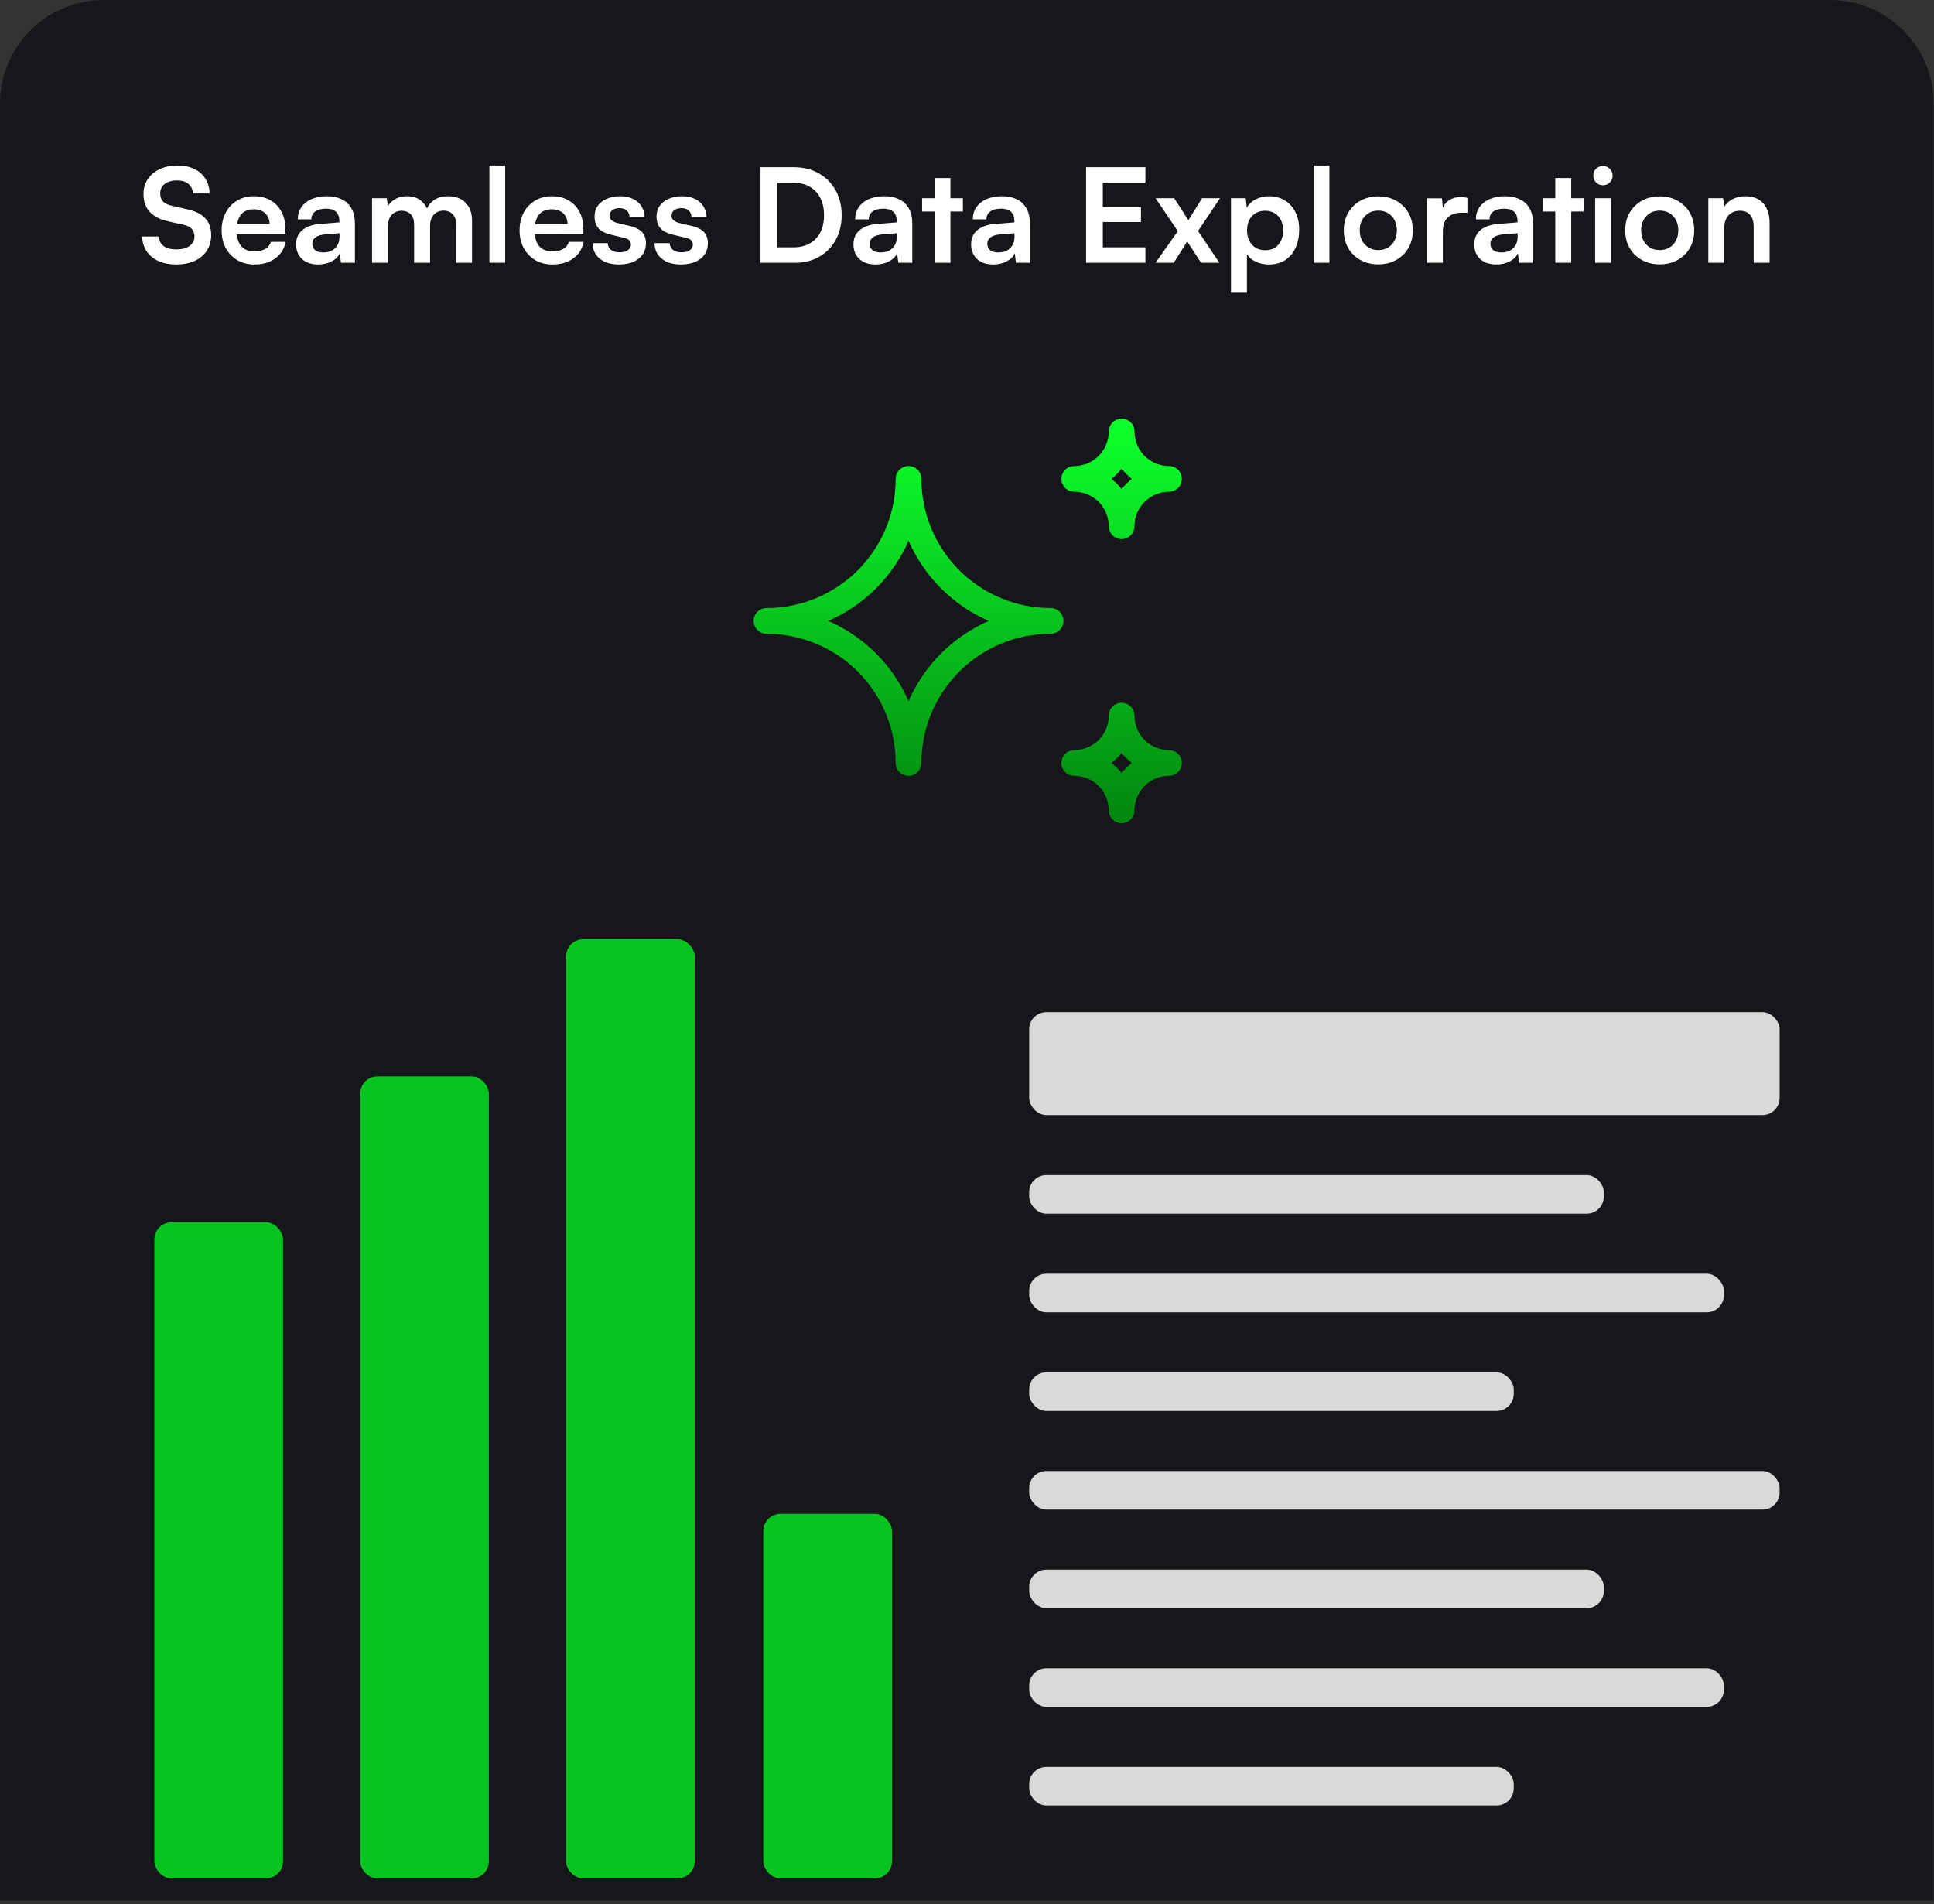
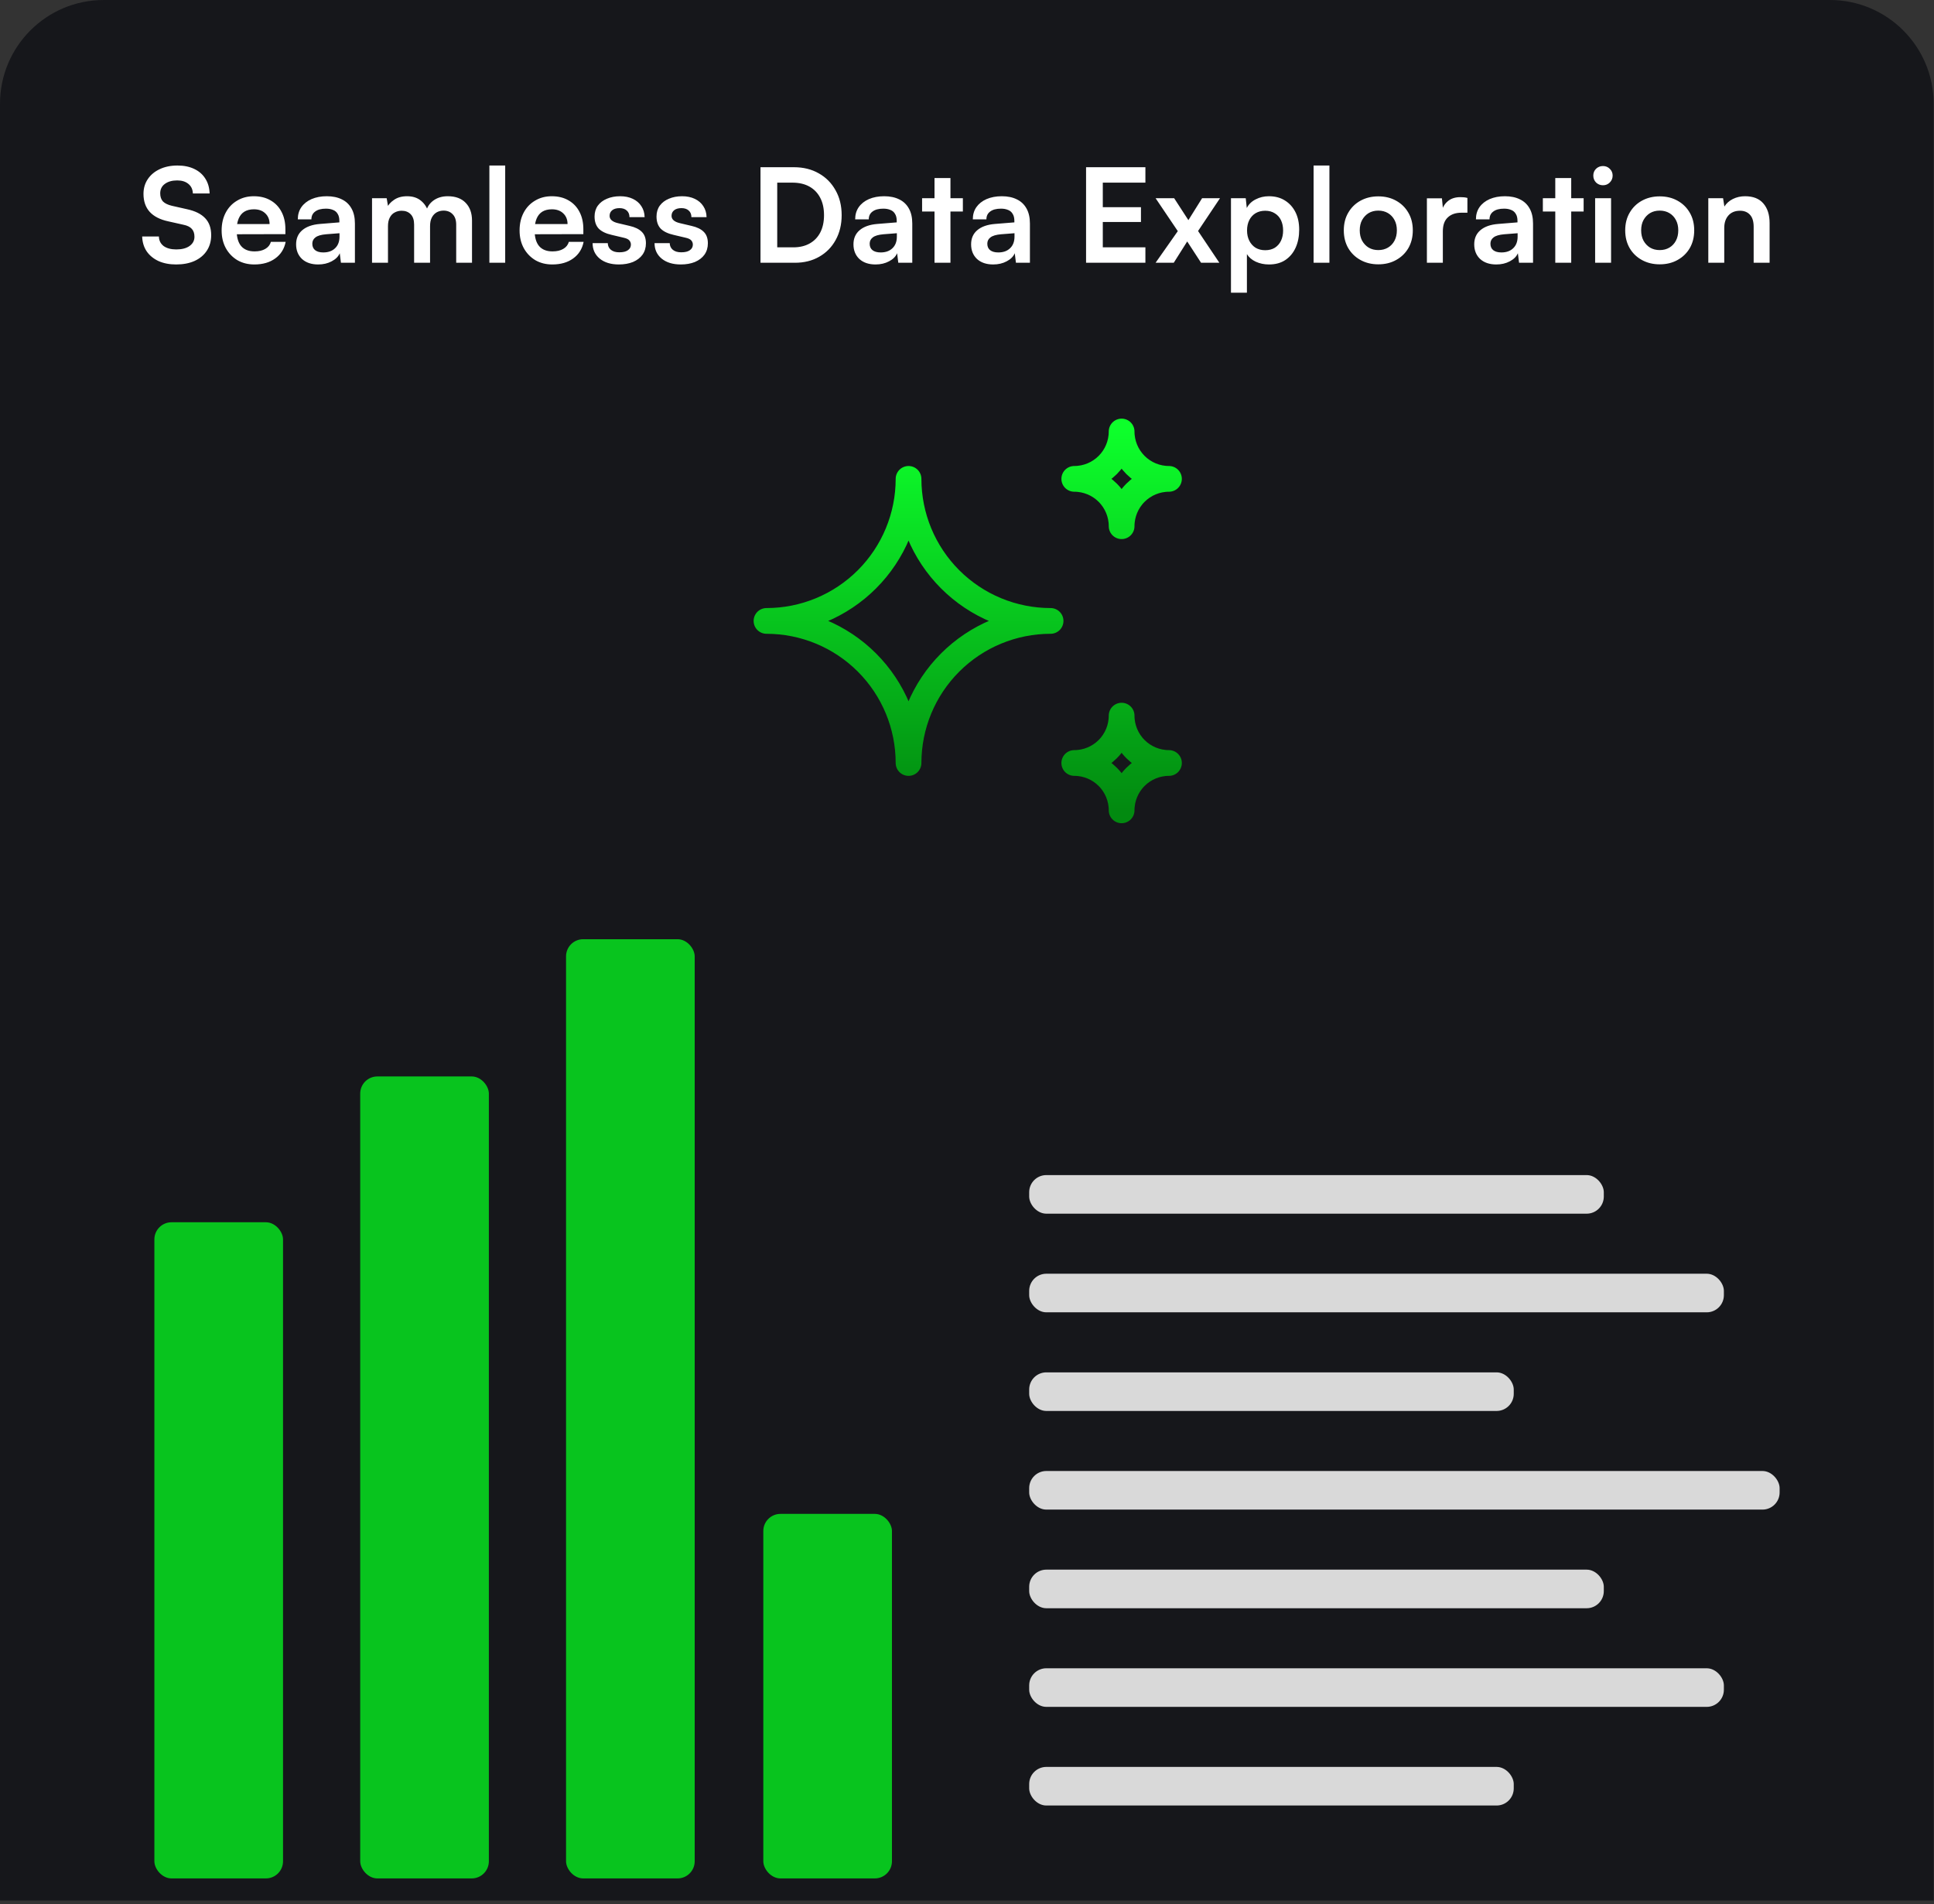
<svg xmlns="http://www.w3.org/2000/svg" width="451" height="444" viewBox="0 0 451 444" fill="none">
  <rect x="0" y="0" width="451" height="444" fill="#333333" stroke="none" />
  <path d="M0 24.202C0 10.835 10.835 0 24.202 0H426.715C440.082 0 450.917 10.835 450.917 24.202V443.143H0V24.202Z" fill="#16171B" />
  <path d="M33.46 45.208C33.46 43.908 33.795 42.76 34.466 41.764C35.136 40.769 36.061 39.997 37.239 39.448C38.438 38.879 39.82 38.595 41.384 38.595C42.888 38.595 44.188 38.859 45.285 39.387C46.403 39.915 47.266 40.667 47.876 41.642C48.506 42.618 48.841 43.776 48.882 45.117H44.98C44.94 44.162 44.594 43.42 43.944 42.892C43.294 42.343 42.42 42.069 41.323 42.069C40.124 42.069 39.159 42.343 38.428 42.892C37.717 43.42 37.361 44.152 37.361 45.086C37.361 45.879 37.575 46.508 38.001 46.976C38.448 47.423 39.139 47.758 40.074 47.982L43.578 48.774C45.488 49.18 46.911 49.881 47.845 50.877C48.78 51.852 49.247 53.173 49.247 54.839C49.247 56.2 48.912 57.399 48.242 58.435C47.571 59.471 46.616 60.274 45.377 60.843C44.158 61.391 42.725 61.666 41.079 61.666C39.515 61.666 38.144 61.402 36.965 60.873C35.787 60.325 34.862 59.563 34.192 58.588C33.541 57.612 33.196 56.464 33.155 55.144H37.056C37.077 56.078 37.443 56.82 38.154 57.368C38.885 57.897 39.87 58.161 41.11 58.161C42.41 58.161 43.436 57.897 44.188 57.368C44.96 56.82 45.346 56.099 45.346 55.205C45.346 54.432 45.143 53.823 44.737 53.376C44.33 52.909 43.67 52.584 42.756 52.401L39.22 51.608C37.331 51.202 35.898 50.471 34.923 49.414C33.948 48.337 33.46 46.935 33.46 45.208ZM59.302 61.666C57.819 61.666 56.498 61.331 55.34 60.66C54.202 59.969 53.308 59.035 52.658 57.856C52.008 56.657 51.683 55.286 51.683 53.742C51.683 52.177 51.998 50.796 52.627 49.597C53.257 48.398 54.141 47.464 55.279 46.793C56.417 46.102 57.717 45.757 59.18 45.757C60.704 45.757 62.014 46.082 63.111 46.732C64.209 47.362 65.052 48.246 65.641 49.383C66.251 50.521 66.555 51.883 66.555 53.467V54.595L53.633 54.626L53.694 52.248H62.868C62.868 51.212 62.532 50.379 61.862 49.749C61.212 49.119 60.328 48.804 59.21 48.804C58.337 48.804 57.595 48.987 56.986 49.353C56.396 49.719 55.949 50.267 55.645 50.999C55.34 51.73 55.187 52.624 55.187 53.681C55.187 55.306 55.533 56.535 56.224 57.368C56.935 58.202 57.981 58.618 59.363 58.618C60.379 58.618 61.212 58.425 61.862 58.039C62.532 57.653 62.969 57.104 63.172 56.393H66.616C66.291 58.039 65.478 59.329 64.178 60.264C62.898 61.198 61.273 61.666 59.302 61.666ZM74.201 61.666C72.616 61.666 71.356 61.239 70.422 60.386C69.508 59.512 69.05 58.374 69.05 56.972C69.05 55.591 69.528 54.493 70.483 53.681C71.458 52.848 72.84 52.36 74.628 52.218L79.138 51.852V51.517C79.138 50.826 79.006 50.278 78.742 49.871C78.498 49.444 78.143 49.14 77.675 48.957C77.208 48.754 76.659 48.652 76.03 48.652C74.933 48.652 74.089 48.876 73.5 49.323C72.911 49.749 72.616 50.359 72.616 51.151H69.447C69.447 50.054 69.721 49.109 70.269 48.317C70.838 47.504 71.631 46.874 72.647 46.427C73.683 45.98 74.871 45.757 76.213 45.757C77.574 45.757 78.742 46.001 79.717 46.488C80.693 46.956 81.444 47.667 81.973 48.622C82.501 49.556 82.765 50.724 82.765 52.127V61.27H79.504L79.23 59.045C78.905 59.817 78.275 60.447 77.34 60.934C76.426 61.422 75.379 61.666 74.201 61.666ZM75.39 58.862C76.548 58.862 77.462 58.537 78.132 57.887C78.823 57.236 79.169 56.332 79.169 55.174V54.382L76.03 54.626C74.871 54.727 74.049 54.971 73.561 55.357C73.073 55.723 72.83 56.21 72.83 56.82C72.83 57.49 73.053 57.998 73.5 58.344C73.947 58.689 74.577 58.862 75.39 58.862ZM90.475 61.27H86.756V46.214H90.17L90.627 48.896L90.2 48.53C90.505 47.799 91.064 47.159 91.876 46.61C92.689 46.041 93.705 45.757 94.924 45.757C96.245 45.757 97.322 46.102 98.155 46.793C99.008 47.484 99.597 48.398 99.922 49.536H99.313C99.536 48.398 100.105 47.484 101.02 46.793C101.954 46.102 103.082 45.757 104.403 45.757C106.231 45.757 107.633 46.275 108.608 47.311C109.584 48.327 110.071 49.699 110.071 51.425V61.27H106.384V52.401C106.384 51.324 106.109 50.511 105.561 49.963C105.032 49.394 104.321 49.109 103.427 49.109C102.858 49.109 102.33 49.241 101.842 49.505C101.375 49.77 100.999 50.166 100.715 50.694C100.43 51.222 100.288 51.903 100.288 52.736V61.27H96.57V52.37C96.57 51.314 96.306 50.511 95.778 49.963C95.249 49.414 94.548 49.14 93.675 49.14C93.085 49.14 92.547 49.272 92.059 49.536C91.572 49.78 91.186 50.176 90.901 50.724C90.617 51.253 90.475 51.923 90.475 52.736V61.27ZM117.809 61.27H114.121V38.595H117.809V61.27ZM128.783 61.666C127.3 61.666 125.979 61.331 124.821 60.66C123.683 59.969 122.789 59.035 122.139 57.856C121.489 56.657 121.164 55.286 121.164 53.742C121.164 52.177 121.479 50.796 122.109 49.597C122.738 48.398 123.622 47.464 124.76 46.793C125.898 46.102 127.198 45.757 128.661 45.757C130.185 45.757 131.495 46.082 132.593 46.732C133.69 47.362 134.533 48.246 135.122 49.383C135.732 50.521 136.036 51.883 136.036 53.467V54.595L123.114 54.626L123.175 52.248H132.349C132.349 51.212 132.014 50.379 131.343 49.749C130.693 49.119 129.809 48.804 128.692 48.804C127.818 48.804 127.076 48.987 126.467 49.353C125.878 49.719 125.431 50.267 125.126 50.999C124.821 51.73 124.669 52.624 124.669 53.681C124.669 55.306 125.014 56.535 125.705 57.368C126.416 58.202 127.462 58.618 128.844 58.618C129.86 58.618 130.693 58.425 131.343 58.039C132.014 57.653 132.45 57.104 132.654 56.393H136.097C135.772 58.039 134.96 59.329 133.659 60.264C132.379 61.198 130.754 61.666 128.783 61.666ZM138.193 56.698H141.728C141.748 57.348 141.992 57.866 142.46 58.252C142.927 58.638 143.577 58.831 144.41 58.831C145.304 58.831 145.975 58.669 146.422 58.344C146.889 58.019 147.123 57.582 147.123 57.033C147.123 56.667 147.001 56.342 146.757 56.058C146.513 55.773 146.056 55.56 145.385 55.418L142.673 54.778C141.312 54.473 140.296 53.986 139.625 53.315C138.975 52.624 138.65 51.679 138.65 50.481C138.65 49.505 138.904 48.662 139.412 47.951C139.94 47.24 140.651 46.702 141.545 46.336C142.439 45.95 143.465 45.757 144.623 45.757C145.741 45.757 146.726 45.96 147.58 46.366C148.433 46.773 149.093 47.342 149.561 48.073C150.048 48.804 150.302 49.658 150.323 50.633H146.787C146.787 49.983 146.584 49.475 146.178 49.109C145.771 48.723 145.202 48.53 144.471 48.53C143.74 48.53 143.171 48.693 142.764 49.018C142.358 49.343 142.155 49.78 142.155 50.328C142.155 51.161 142.805 51.73 144.105 52.035L146.818 52.675C148.077 52.959 149.022 53.417 149.652 54.047C150.302 54.676 150.627 55.57 150.627 56.728C150.627 57.744 150.363 58.628 149.835 59.38C149.307 60.111 148.565 60.68 147.61 61.087C146.655 61.473 145.558 61.666 144.319 61.666C142.449 61.666 140.956 61.209 139.839 60.294C138.741 59.38 138.193 58.181 138.193 56.698ZM152.639 56.698H156.174C156.195 57.348 156.438 57.866 156.906 58.252C157.373 58.638 158.023 58.831 158.856 58.831C159.75 58.831 160.421 58.669 160.868 58.344C161.335 58.019 161.569 57.582 161.569 57.033C161.569 56.667 161.447 56.342 161.203 56.058C160.959 55.773 160.502 55.56 159.831 55.418L157.119 54.778C155.758 54.473 154.742 53.986 154.071 53.315C153.421 52.624 153.096 51.679 153.096 50.481C153.096 49.505 153.35 48.662 153.858 47.951C154.386 47.24 155.097 46.702 155.991 46.336C156.885 45.95 157.911 45.757 159.07 45.757C160.187 45.757 161.172 45.96 162.026 46.366C162.879 46.773 163.539 47.342 164.007 48.073C164.494 48.804 164.748 49.658 164.769 50.633H161.233C161.233 49.983 161.03 49.475 160.624 49.109C160.217 48.723 159.649 48.53 158.917 48.53C158.186 48.53 157.617 48.693 157.21 49.018C156.804 49.343 156.601 49.78 156.601 50.328C156.601 51.161 157.251 51.73 158.551 52.035L161.264 52.675C162.524 52.959 163.468 53.417 164.098 54.047C164.748 54.676 165.073 55.57 165.073 56.728C165.073 57.744 164.809 58.628 164.281 59.38C163.753 60.111 163.011 60.68 162.056 61.087C161.101 61.473 160.004 61.666 158.765 61.666C156.895 61.666 155.402 61.209 154.285 60.294C153.187 59.38 152.639 58.181 152.639 56.698ZM185.36 61.27H177.345V38.991H185.147C187.341 38.991 189.271 39.468 190.938 40.423C192.604 41.358 193.904 42.668 194.839 44.355C195.794 46.021 196.271 47.961 196.271 50.176C196.271 52.35 195.804 54.28 194.869 55.967C193.955 57.633 192.675 58.933 191.029 59.868C189.404 60.802 187.514 61.27 185.36 61.27ZM181.246 40.789V59.502L179.387 57.673H184.995C186.478 57.673 187.758 57.368 188.835 56.759C189.911 56.149 190.734 55.286 191.303 54.168C191.872 53.051 192.157 51.72 192.157 50.176C192.157 48.591 191.862 47.24 191.273 46.123C190.684 44.985 189.84 44.111 188.743 43.502C187.646 42.892 186.325 42.587 184.781 42.587H179.387L181.246 40.789ZM204.175 61.666C202.59 61.666 201.331 61.239 200.396 60.386C199.482 59.512 199.024 58.374 199.024 56.972C199.024 55.591 199.502 54.493 200.457 53.681C201.432 52.848 202.814 52.36 204.602 52.218L209.112 51.852V51.517C209.112 50.826 208.98 50.278 208.716 49.871C208.472 49.444 208.117 49.14 207.649 48.957C207.182 48.754 206.634 48.652 206.004 48.652C204.906 48.652 204.063 48.876 203.474 49.323C202.885 49.749 202.59 50.359 202.59 51.151H199.421C199.421 50.054 199.695 49.109 200.244 48.317C200.812 47.504 201.605 46.874 202.621 46.427C203.657 45.98 204.846 45.757 206.187 45.757C207.548 45.757 208.716 46.001 209.691 46.488C210.667 46.956 211.418 47.667 211.947 48.622C212.475 49.556 212.739 50.724 212.739 52.127V61.27H209.478L209.204 59.045C208.879 59.817 208.249 60.447 207.314 60.934C206.4 61.422 205.353 61.666 204.175 61.666ZM205.364 58.862C206.522 58.862 207.436 58.537 208.107 57.887C208.797 57.236 209.143 56.332 209.143 55.174V54.382L206.004 54.626C204.846 54.727 204.023 54.971 203.535 55.357C203.047 55.723 202.804 56.21 202.804 56.82C202.804 57.49 203.027 57.998 203.474 58.344C203.921 58.689 204.551 58.862 205.364 58.862ZM215.029 46.214H224.537V49.323H215.029V46.214ZM221.642 61.27H217.924V41.52H221.642V61.27ZM231.609 61.666C230.024 61.666 228.764 61.239 227.83 60.386C226.915 59.512 226.458 58.374 226.458 56.972C226.458 55.591 226.936 54.493 227.891 53.681C228.866 52.848 230.248 52.36 232.036 52.218L236.546 51.852V51.517C236.546 50.826 236.414 50.278 236.15 49.871C235.906 49.444 235.551 49.14 235.083 48.957C234.616 48.754 234.067 48.652 233.438 48.652C232.34 48.652 231.497 48.876 230.908 49.323C230.319 49.749 230.024 50.359 230.024 51.151H226.855C226.855 50.054 227.129 49.109 227.677 48.317C228.246 47.504 229.039 46.874 230.055 46.427C231.091 45.98 232.279 45.757 233.62 45.757C234.982 45.757 236.15 46.001 237.125 46.488C238.1 46.956 238.852 47.667 239.381 48.622C239.909 49.556 240.173 50.724 240.173 52.127V61.27H236.912L236.638 59.045C236.313 59.817 235.683 60.447 234.748 60.934C233.834 61.422 232.787 61.666 231.609 61.666ZM232.798 58.862C233.956 58.862 234.87 58.537 235.54 57.887C236.231 57.236 236.577 56.332 236.577 55.174V54.382L233.438 54.626C232.279 54.727 231.457 54.971 230.969 55.357C230.481 55.723 230.237 56.21 230.237 56.82C230.237 57.49 230.461 57.998 230.908 58.344C231.355 58.689 231.985 58.862 232.798 58.862ZM267.102 61.27H253.266V38.991H267.102V42.587H255.796L257.167 41.338V48.317H266.066V51.761H257.167V58.923L255.796 57.673H267.102V61.27ZM273.713 61.27H269.477L274.658 53.894L269.477 46.214H273.805L277.127 51.334L280.327 46.214H284.502L279.382 53.864L284.35 61.27H280.083L276.852 56.302L273.713 61.27ZM287.056 68.249V46.214H290.5L290.744 48.5C291.191 47.626 291.882 46.956 292.816 46.488C293.751 46.001 294.777 45.757 295.894 45.757C297.337 45.757 298.576 46.082 299.613 46.732C300.669 47.382 301.492 48.286 302.081 49.444C302.671 50.603 302.965 51.974 302.965 53.559C302.965 55.123 302.691 56.515 302.142 57.734C301.594 58.953 300.791 59.918 299.735 60.63C298.698 61.32 297.428 61.666 295.925 61.666C294.807 61.666 293.781 61.452 292.847 61.026C291.932 60.599 291.242 60.01 290.774 59.258V68.249H287.056ZM290.805 53.742C290.805 54.636 290.978 55.428 291.323 56.119C291.668 56.81 292.156 57.358 292.786 57.765C293.436 58.151 294.188 58.344 295.041 58.344C295.915 58.344 296.667 58.151 297.296 57.765C297.926 57.358 298.404 56.81 298.729 56.119C299.054 55.428 299.216 54.636 299.216 53.742C299.216 52.848 299.054 52.055 298.729 51.364C298.404 50.674 297.926 50.135 297.296 49.749C296.667 49.343 295.915 49.14 295.041 49.14C294.188 49.14 293.436 49.333 292.786 49.719C292.156 50.105 291.668 50.643 291.323 51.334C290.978 52.025 290.805 52.827 290.805 53.742ZM310.013 61.27H306.325V38.595H310.013V61.27ZM313.368 53.711C313.368 52.147 313.713 50.775 314.404 49.597C315.095 48.398 316.05 47.464 317.269 46.793C318.488 46.123 319.87 45.787 321.414 45.787C322.978 45.787 324.36 46.123 325.559 46.793C326.778 47.464 327.733 48.398 328.424 49.597C329.115 50.775 329.46 52.147 329.46 53.711C329.46 55.276 329.115 56.657 328.424 57.856C327.733 59.035 326.778 59.959 325.559 60.63C324.36 61.3 322.978 61.635 321.414 61.635C319.87 61.635 318.488 61.3 317.269 60.63C316.05 59.959 315.095 59.035 314.404 57.856C313.713 56.657 313.368 55.276 313.368 53.711ZM317.086 53.711C317.086 54.626 317.269 55.428 317.635 56.119C318.021 56.81 318.529 57.348 319.159 57.734C319.809 58.12 320.561 58.313 321.414 58.313C322.267 58.313 323.019 58.12 323.669 57.734C324.319 57.348 324.827 56.81 325.193 56.119C325.559 55.428 325.742 54.626 325.742 53.711C325.742 52.777 325.559 51.974 325.193 51.304C324.827 50.613 324.319 50.074 323.669 49.688C323.019 49.302 322.267 49.109 321.414 49.109C320.561 49.109 319.809 49.302 319.159 49.688C318.529 50.074 318.021 50.613 317.635 51.304C317.269 51.974 317.086 52.777 317.086 53.711ZM342.194 46.153V49.597H340.822C339.461 49.597 338.394 49.963 337.622 50.694C336.85 51.405 336.464 52.492 336.464 53.955V61.27H332.746V46.244H336.251L336.555 49.353H336.19C336.393 48.358 336.87 47.545 337.622 46.915C338.374 46.285 339.349 45.97 340.548 45.97C340.812 45.97 341.076 45.98 341.34 46.001C341.604 46.021 341.889 46.072 342.194 46.153ZM348.934 61.666C347.349 61.666 346.089 61.239 345.155 60.386C344.24 59.512 343.783 58.374 343.783 56.972C343.783 55.591 344.261 54.493 345.216 53.681C346.191 52.848 347.573 52.36 349.36 52.218L353.871 51.852V51.517C353.871 50.826 353.739 50.278 353.475 49.871C353.231 49.444 352.875 49.14 352.408 48.957C351.941 48.754 351.392 48.652 350.762 48.652C349.665 48.652 348.822 48.876 348.233 49.323C347.644 49.749 347.349 50.359 347.349 51.151H344.179C344.179 50.054 344.454 49.109 345.002 48.317C345.571 47.504 346.364 46.874 347.379 46.427C348.416 45.98 349.604 45.757 350.945 45.757C352.307 45.757 353.475 46.001 354.45 46.488C355.425 46.956 356.177 47.667 356.705 48.622C357.234 49.556 357.498 50.724 357.498 52.127V61.27H354.237L353.963 59.045C353.637 59.817 353.008 60.447 352.073 60.934C351.159 61.422 350.112 61.666 348.934 61.666ZM350.122 58.862C351.281 58.862 352.195 58.537 352.865 57.887C353.556 57.236 353.902 56.332 353.902 55.174V54.382L350.762 54.626C349.604 54.727 348.781 54.971 348.294 55.357C347.806 55.723 347.562 56.21 347.562 56.82C347.562 57.49 347.786 57.998 348.233 58.344C348.68 58.689 349.31 58.862 350.122 58.862ZM359.787 46.214H369.296V49.323H359.787V46.214ZM366.401 61.27H362.683V41.52H366.401V61.27ZM371.977 61.27V46.214H375.695V61.27H371.977ZM373.805 43.197C373.176 43.197 372.637 42.983 372.19 42.557C371.764 42.11 371.55 41.571 371.55 40.941C371.55 40.312 371.764 39.783 372.19 39.357C372.637 38.93 373.176 38.717 373.805 38.717C374.435 38.717 374.964 38.93 375.39 39.357C375.837 39.783 376.061 40.312 376.061 40.941C376.061 41.571 375.837 42.11 375.39 42.557C374.964 42.983 374.435 43.197 373.805 43.197ZM378.991 53.711C378.991 52.147 379.337 50.775 380.028 49.597C380.718 48.398 381.673 47.464 382.892 46.793C384.111 46.123 385.493 45.787 387.037 45.787C388.602 45.787 389.983 46.123 391.182 46.793C392.401 47.464 393.356 48.398 394.047 49.597C394.738 50.775 395.083 52.147 395.083 53.711C395.083 55.276 394.738 56.657 394.047 57.856C393.356 59.035 392.401 59.959 391.182 60.63C389.983 61.3 388.602 61.635 387.037 61.635C385.493 61.635 384.111 61.3 382.892 60.63C381.673 59.959 380.718 59.035 380.028 57.856C379.337 56.657 378.991 55.276 378.991 53.711ZM382.71 53.711C382.71 54.626 382.892 55.428 383.258 56.119C383.644 56.81 384.152 57.348 384.782 57.734C385.432 58.12 386.184 58.313 387.037 58.313C387.891 58.313 388.642 58.12 389.293 57.734C389.943 57.348 390.451 56.81 390.816 56.119C391.182 55.428 391.365 54.626 391.365 53.711C391.365 52.777 391.182 51.974 390.816 51.304C390.451 50.613 389.943 50.074 389.293 49.688C388.642 49.302 387.891 49.109 387.037 49.109C386.184 49.109 385.432 49.302 384.782 49.688C384.152 50.074 383.644 50.613 383.258 51.304C382.892 51.974 382.71 52.777 382.71 53.711ZM402.087 61.27H398.369V46.214H401.813L402.118 48.164C402.585 47.413 403.245 46.824 404.099 46.397C404.972 45.97 405.917 45.757 406.933 45.757C408.823 45.757 410.245 46.316 411.2 47.433C412.175 48.55 412.663 50.074 412.663 52.005V61.27H408.945V52.888C408.945 51.629 408.66 50.694 408.091 50.084C407.522 49.455 406.75 49.14 405.775 49.14C404.617 49.14 403.713 49.505 403.062 50.237C402.412 50.968 402.087 51.944 402.087 53.163V61.27Z" fill="white" />
  <g clip-path="url(#clip0_1107_26161)">
    <g clip-path="url(#clip1_1107_26161)">
      <path d="M250.515 177.91C253.443 177.91 256.252 179.073 258.322 181.144C260.393 183.215 261.557 186.023 261.557 188.952C261.557 186.023 262.72 183.215 264.791 181.144C266.861 179.073 269.67 177.91 272.598 177.91C269.67 177.91 266.861 176.746 264.791 174.676C262.72 172.605 261.557 169.796 261.557 166.868C261.557 169.796 260.393 172.605 258.322 174.676C256.252 176.746 253.443 177.91 250.515 177.91ZM250.515 111.659C253.443 111.659 256.252 112.822 258.322 114.893C260.393 116.963 261.557 119.772 261.557 122.7C261.557 119.772 262.72 116.963 264.791 114.893C266.861 112.822 269.67 111.659 272.598 111.659C269.67 111.659 266.861 110.495 264.791 108.424C262.72 106.354 261.557 103.545 261.557 100.617C261.557 103.545 260.393 106.354 258.322 108.424C256.252 110.495 253.443 111.659 250.515 111.659ZM211.868 177.91C211.868 169.124 215.358 160.699 221.57 154.486C227.783 148.274 236.208 144.784 244.994 144.784C236.208 144.784 227.783 141.294 221.57 135.082C215.358 128.87 211.868 120.444 211.868 111.659C211.868 120.444 208.378 128.87 202.166 135.082C195.954 141.294 187.528 144.784 178.742 144.784C187.528 144.784 195.954 148.274 202.166 154.486C208.378 160.699 211.868 169.124 211.868 177.91Z" stroke="url(#paint0_linear_1107_26161)" stroke-width="6" stroke-linecap="round" stroke-linejoin="round" />
    </g>
    <rect x="36" y="285" width="30" height="153" rx="4" fill="#08C41E" />
    <rect x="132" y="219" width="30" height="219" rx="4" fill="#08C41E" />
    <rect x="84" y="251" width="30" height="187" rx="4" fill="#08C41E" />
    <rect x="178" y="353" width="30" height="85" rx="4" fill="#08C41E" />
-     <rect x="240" y="236" width="175" height="24" rx="4" fill="#D9D9D9" />
    <rect x="240" y="343" width="175" height="9" rx="4" fill="#D9D9D9" />
    <rect x="240" y="274" width="134" height="9" rx="4" fill="#D9D9D9" />
    <rect x="240" y="366" width="134" height="9" rx="4" fill="#D9D9D9" />
    <rect x="240" y="297" width="162" height="9" rx="4" fill="#D9D9D9" />
    <rect x="240" y="389" width="162" height="9" rx="4" fill="#D9D9D9" />
    <rect x="240" y="320" width="113" height="9" rx="4" fill="#D9D9D9" />
    <rect x="240" y="412" width="113" height="9" rx="4" fill="#D9D9D9" />
  </g>
  <defs>
    <linearGradient id="paint0_linear_1107_26161" x1="225.67" y1="100.617" x2="225.67" y2="188.952" gradientUnits="userSpaceOnUse">
      <stop stop-color="#0DFF2B" />
      <stop offset="1" stop-color="#028A10" />
    </linearGradient>
    <clipPath id="clip0_1107_26161">
      <rect width="402.975" height="349.849" fill="white" transform="translate(27.211 88.109)" />
    </clipPath>
    <clipPath id="clip1_1107_26161">
      <rect width="117" height="117" fill="white" transform="translate(171 88)" />
    </clipPath>
  </defs>
</svg>